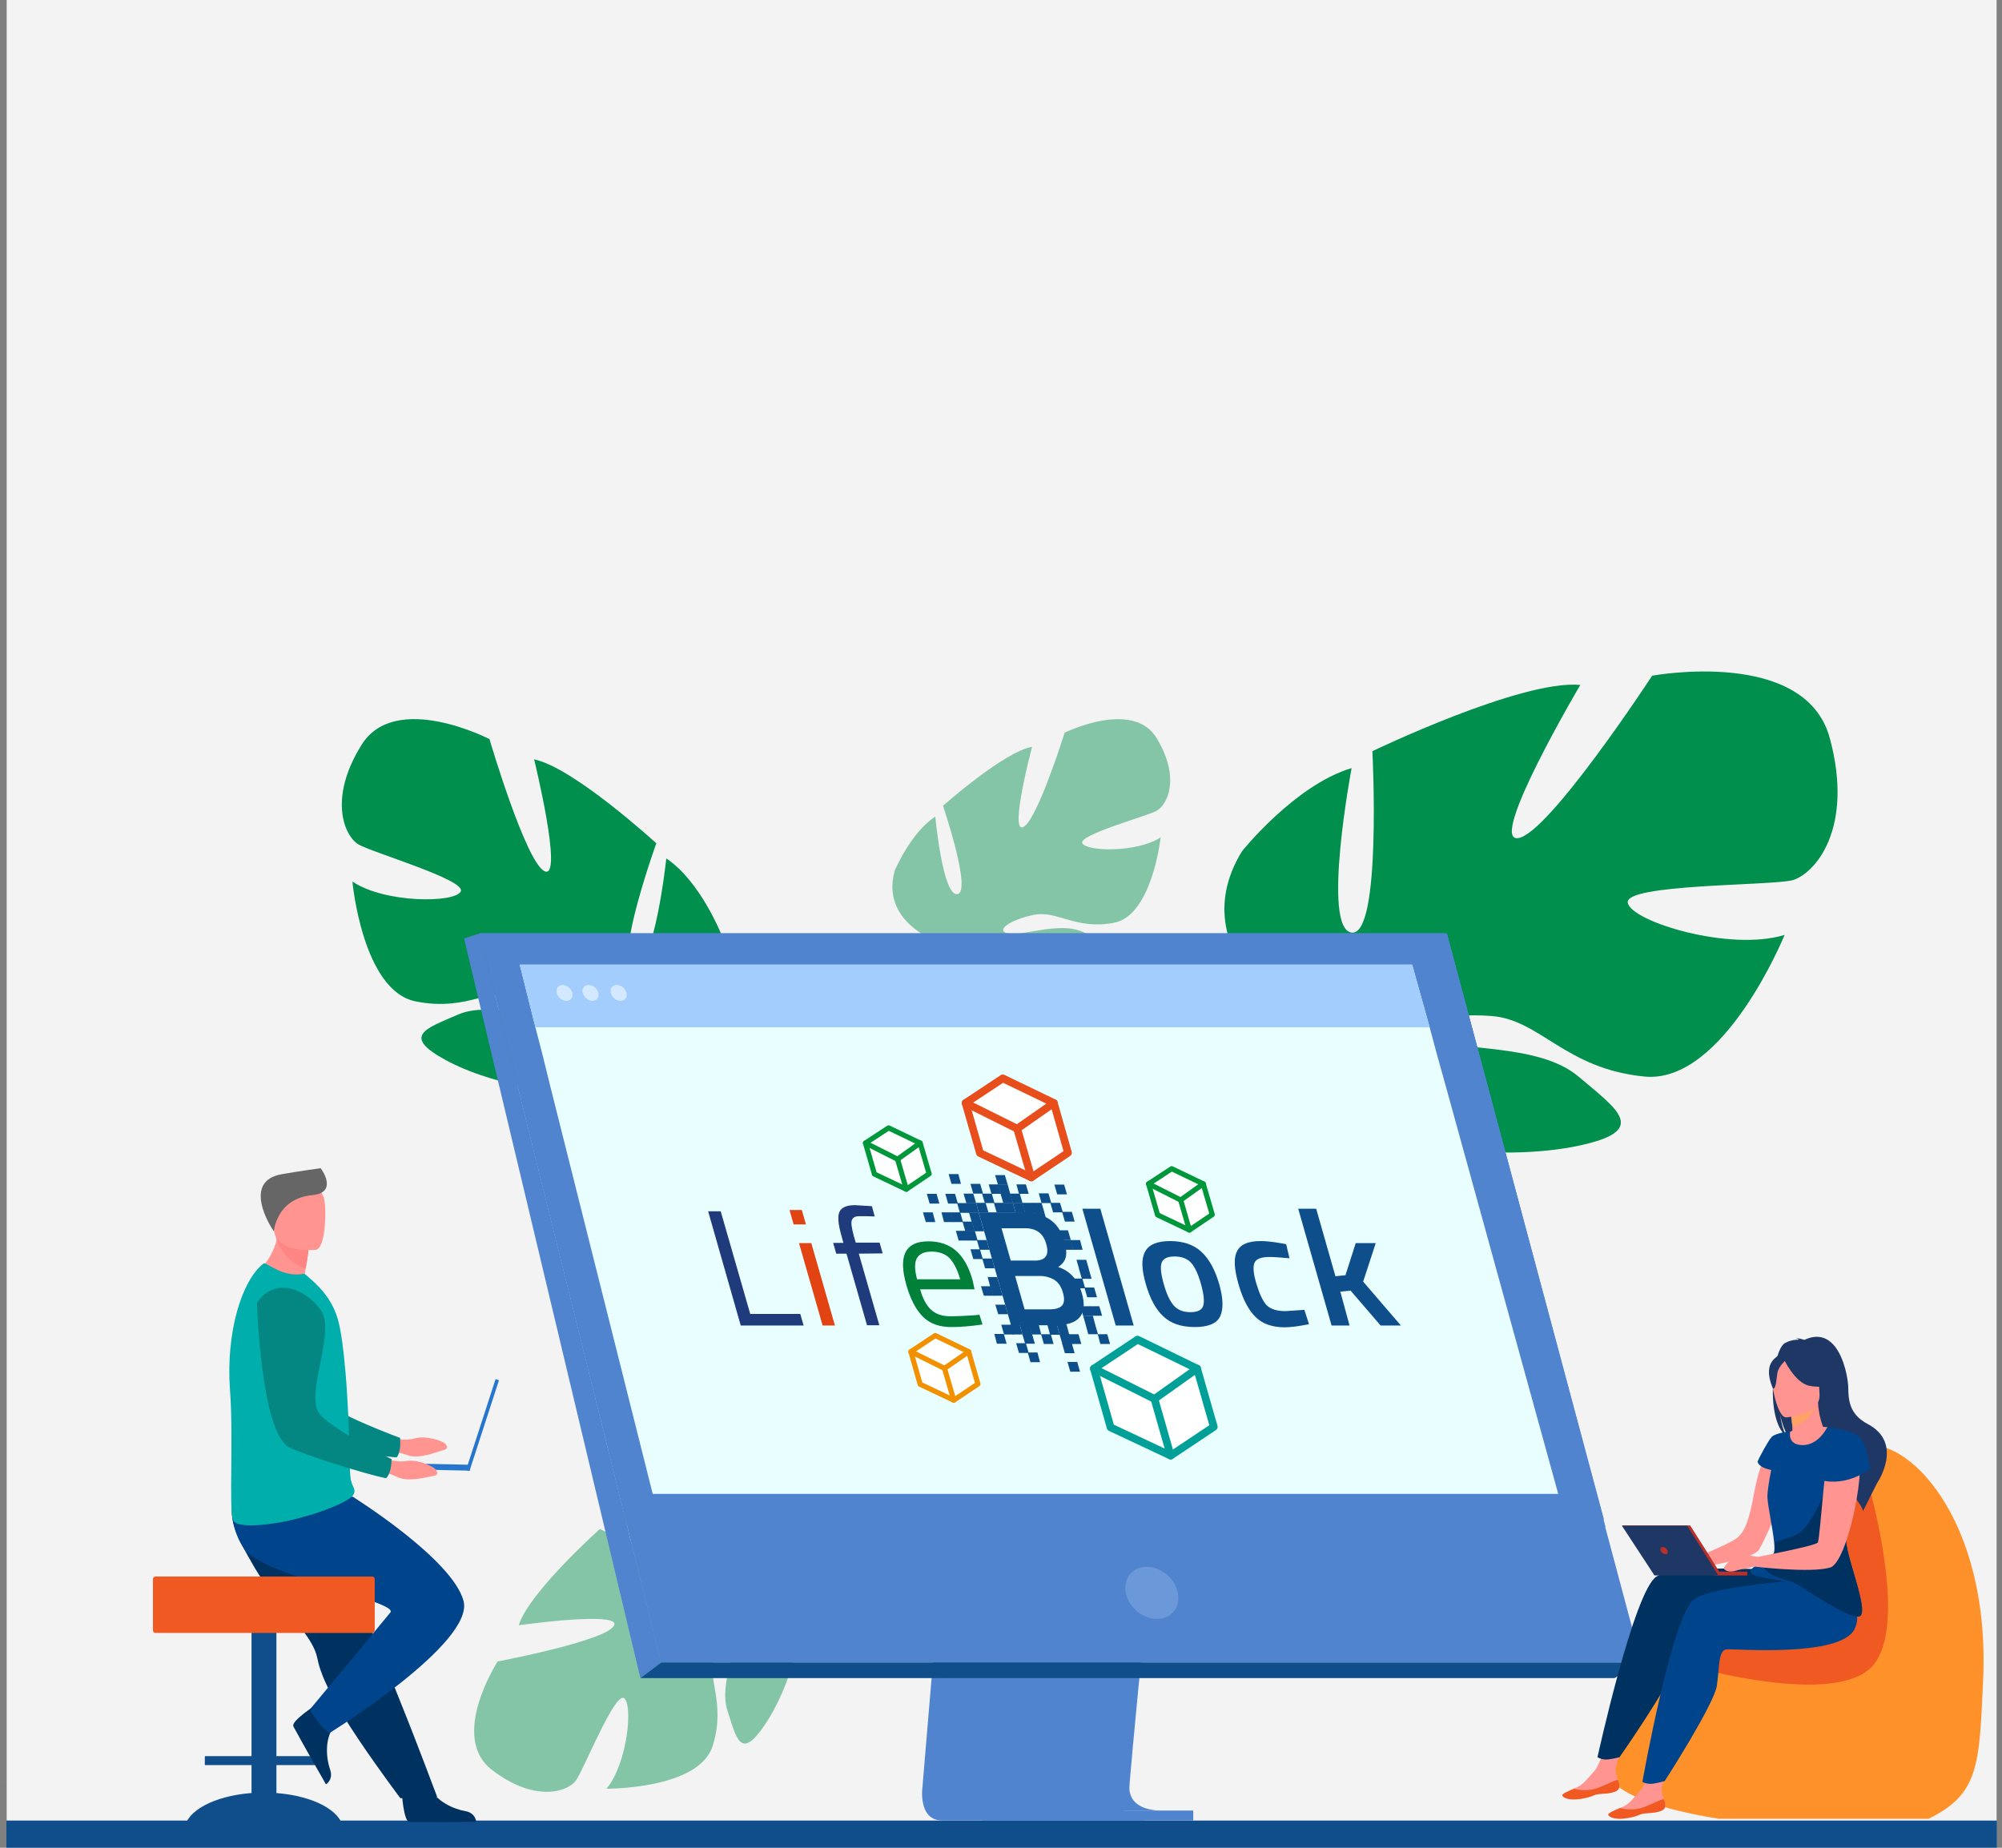
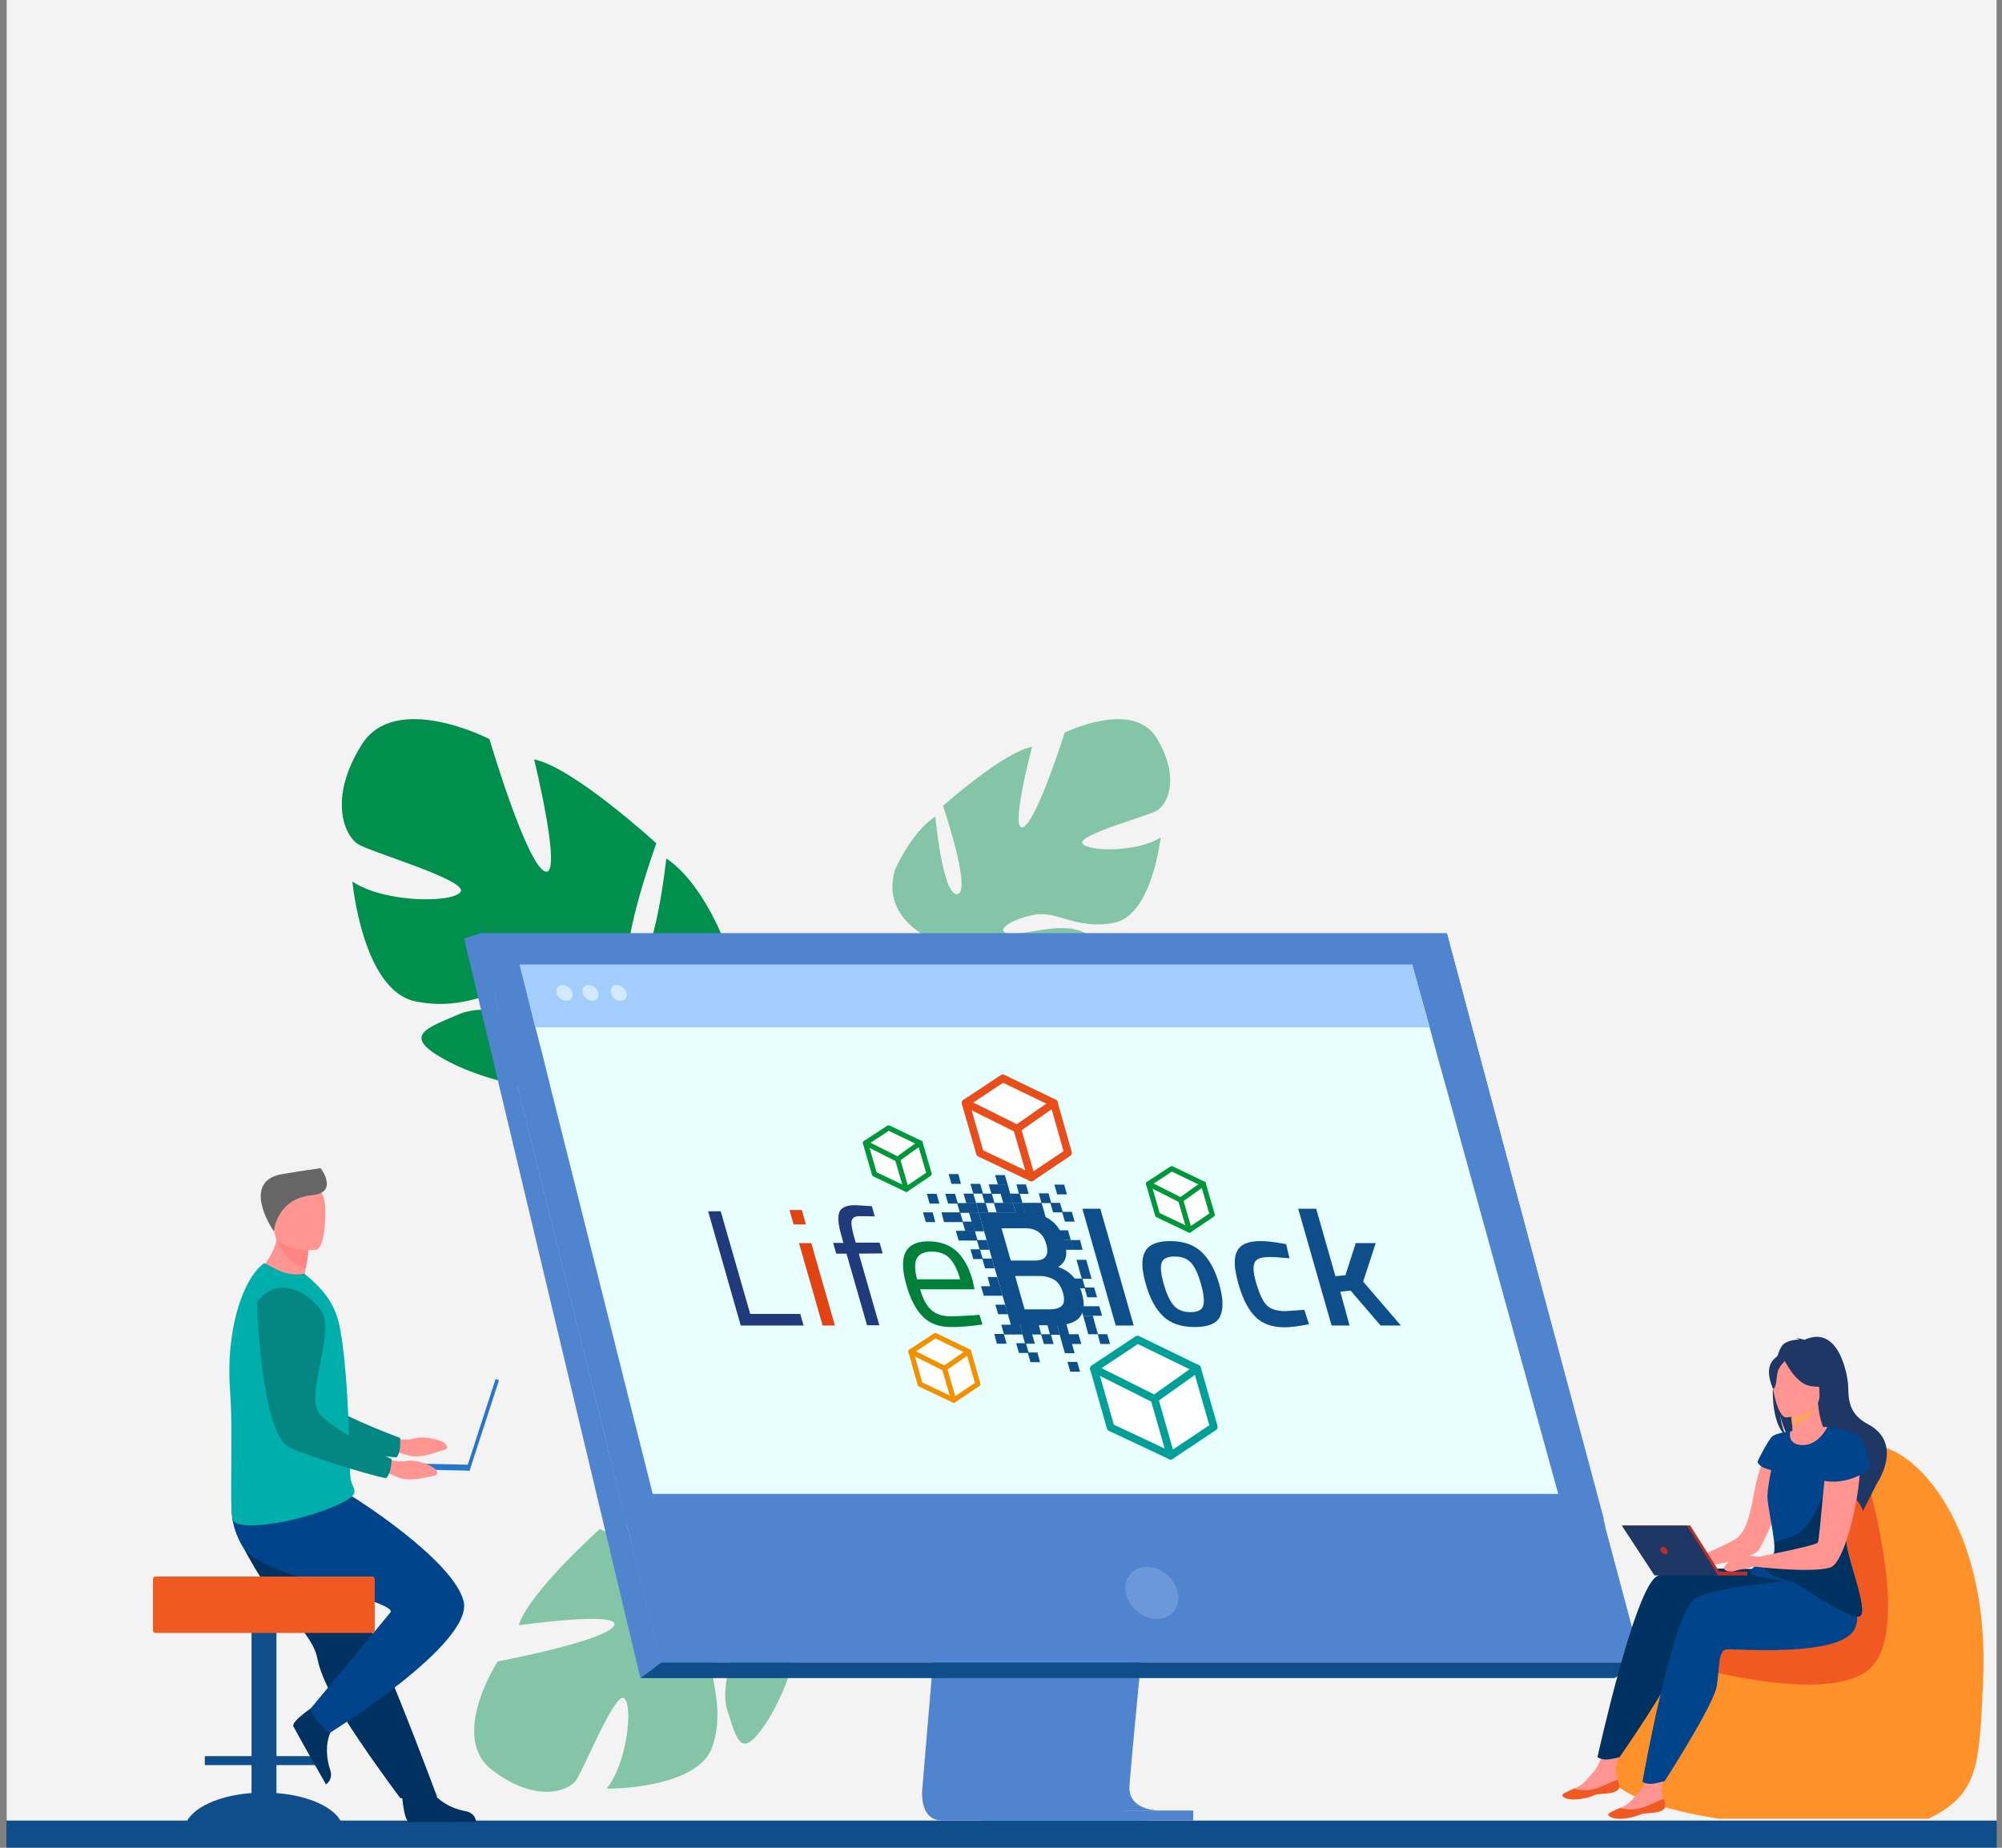
<svg xmlns="http://www.w3.org/2000/svg" id="Livello_1" x="0px" y="0px" viewBox="0 0 780 720" style="enable-background:new 0 0 780 720;" xml:space="preserve">
  <rect x="0" y="0" width="780" height="720" fill="#808080" stroke="none" />
  <style type="text/css">	.st0{fill:#F3F3F3;}	.st1{fill:#0F4E8A;}	.st2{opacity:0.45;fill:#008F4C;enable-background:new    ;}	.st3{fill:#008F4C;}	.st4{fill:#7EC388;}	.st5{fill:#5184CE;}	.st6{fill:#0F4E8B;}	.st7{opacity:0.2;fill:#5184CE;enable-background:new    ;}	.st8{opacity:0.2;fill:#D2E9FF;enable-background:new    ;}	.st9{fill:#E9FFFF;}	.st10{fill:#A2CDFC;}	.st11{fill:#D2E9FF;}	.st12{fill:none;}	.st13{fill:#FF9490;}	.st14{fill:#048783;}	.st15{fill:#003261;}	.st16{fill:#00448C;}	.st17{fill:#F05A22;}	.st18{fill:#00AEAC;}	.st19{fill:#FF8585;}	.st20{fill:#666666;}	.st21{fill:#2776CE;}	.st22{fill:#FF912B;}	.st23{fill:#1F3765;}	.st24{fill:#FFA266;}	.st25{fill:#B7302A;}	.st26{fill:#203B7C;}	.st27{fill:#E14412;}	.st28{fill:#008038;}	.st29{fill:#0E4F8B;}	.st30{fill:#FFFFFF;stroke:#F29100;stroke-width:2;stroke-linecap:round;stroke-linejoin:round;stroke-miterlimit:10;}	.st31{fill:none;stroke:#F29100;stroke-width:2;stroke-linecap:round;stroke-linejoin:round;stroke-miterlimit:10;}	.st32{fill:#FFFFFF;stroke:#00A099;stroke-width:3;stroke-linecap:round;stroke-linejoin:round;stroke-miterlimit:10;}	.st33{fill:none;stroke:#00A099;stroke-width:3;stroke-linecap:round;stroke-linejoin:round;stroke-miterlimit:10;}	.st34{fill:#FFFFFF;stroke:#E84E1B;stroke-width:3;stroke-linecap:round;stroke-linejoin:round;stroke-miterlimit:10;}	.st35{fill:none;stroke:#E84E1B;stroke-width:3;stroke-linecap:round;stroke-linejoin:round;stroke-miterlimit:10;}	.st36{fill:#FFFFFF;stroke:#00973A;stroke-width:2;stroke-linecap:round;stroke-linejoin:round;stroke-miterlimit:10;}	.st37{fill:none;stroke:#00973A;stroke-width:2;stroke-linecap:round;stroke-linejoin:round;stroke-miterlimit:10;}</style>
  <g>
    <rect x="2.6" y="-0.7" class="st0" width="775.3" height="724.1" />
    <rect x="2.5" y="709.4" class="st1" width="775.5" height="14" />
  </g>
  <g>
    <rect x="298" y="391.8" class="st0" width="127.4" height="119" />
    <rect x="298.3" y="508.4" class="st1" width="127.4" height="2.3" />
    <g>
      <g>
        <path class="st2" d="M239,593c0,0,35.9,7.5,34.1,14.1s-39.4-11.3-39.4-11.3s-27.7,24.8-31.6,37.5c0,0,40.5-5.7,37.1,0.2    c-3.4,6-45.3,13.9-45.3,13.9s-19,29.3-2.3,42.2s29.5,8.6,32.7,4.3c3.1-4.2,15.2-34.6,18.8-32.2c3.6,2.4,1.4,25.4-6.8,35.3    c0,0,36.2,0.3,41.4-16.8c5.3-17.1-2.8-26.5,0.6-37s9.3-16.8,9.9-10.6s-8.4,22.7-4.8,33.9c3.6,11.1,5.1,19.6,14.6,5.6    s18.9-42.3,9.4-52.6c-0.4-0.5-0.8-0.9-1.2-1.3c0.8,0.7,1.2,1.3,1.2,1.3c2.8-2.1,12.4-3.1,19.7-3.6c1.2,0,2.9-0.1,5.2-0.3l0,0    c1,0,1.9-0.1,2.5-0.1c15.7,0.2,37.8,12.7,37.8,12.7l2.2-2.9c-20.5-17-45-12.3-45-12.3c-18.7,1.9-31.9-4-31.9-4    s-4.3-36.2-32.3-31.8C265.7,577.4,247.4,582.7,239,593z" />
-         <path class="st3" d="M712.9,287.6c-9.6-35.4-69.2-24.3-69.2-24.3s-40.5,61.9-52.3,63.3s24.3-59.7,24.3-59.7    c-22.8-2.2-81,25.8-81,25.8s3.7,72.2-8.1,70.7s0-64.1,0-64.1c-22.1,6.6-42.7,32.4-42.7,32.4c-25.8,42,29.5,72.9,29.5,72.9    s0.7,25-14.7,53.8l0,0c0,0-3.5,5.3-7,14.3h6c0.5-1.6,1-3.2,1.6-4.7l0,0c0,0,0,0,0-0.1c0.4-0.9,1-2.3,1.7-3.9l0,0l0,0    c1.8-3.6,3.1-6.3,3.9-8.2l0,0c5.5-11.3,13.5-26,18.8-29.1c0,0-0.7-0.9-1.3-2.8c0.4,0.9,0.8,1.8,1.3,2.8    c10.3,22.1,61.9,25.8,90.6,19.9c28.7-5.9,16.2-14,0.7-27.1c-15.5-13.2-47.9-9.7-57.5-14.8c-9.6-5.2,4.4-10.3,23.6-8.8    c19.2,1.5,28.7,20.6,59.7,23.6c30.9,2.9,54.5-55.2,54.5-55.2c-21.4,6.6-59.7-5.2-61.1-12.5c-1.5-7.4,55.2-6.6,64.1-8.8    C707,340.6,722.5,323,712.9,287.6z" />
        <path class="st3" d="M140.9,290.2c13.2-21.1,49.8-2.2,49.8-2.2s14.2,48.2,21.5,51.5c7.4,3.3-4.1-43.6-4.1-43.6    c15.3,3.1,47.6,32.7,47.6,32.7s-16.6,46.2-8.7,47.6c8,1.4,12.6-41.7,12.6-41.7C272.7,343.2,281,364,281,364    c8.5,32.4-33.5,41.6-33.5,41.6s-5.4,16.1-1,37.9l0,0c0,0,1.2,4.1,1.8,10.7l-3.9-1.2c0-1.1,0-2.3-0.1-3.4l0,0l0,0    c-0.1-0.7-0.2-1.7-0.4-2.9l0,0l0,0c-0.5-2.7-0.8-4.7-0.9-6.1l0,0c-1.4-8.4-3.6-19.6-6.5-22.6c0,0,0.6-0.5,1.4-1.5    c-0.4,0.5-0.9,1-1.4,1.5c-11.1,12.3-45.3,4.6-62.8-4.9s-7.8-12.3,4.9-17.8c12.6-5.5,33,3.1,40.3,1.7c7.2-1.5-0.8-7.6-13.6-10.4    s-22.7,7.8-43.4,3.6c-20.7-4.2-24.6-46.7-24.6-46.7c12.6,8.5,39.8,8.4,42.2,3.9s-34.6-15.2-39.9-18.4    C134.3,325.8,127.7,311.3,140.9,290.2z" />
        <path class="st2" d="M450.7,287.7c-9.2-15.4-35.9-2.2-35.9-2.2S404,320,398.6,322.3s3.5-31.3,3.5-31.3c-11.1,2-34.7,23-34.7,23    s11.4,33.5,5.6,34.4c-5.7,0.9-8.6-30.2-8.6-30.2c-9.5,6.1-15.8,21-15.8,21c-6.5,23.2,23.6,30.4,23.6,30.4s3.7,11.7,0.2,27.3l0,0    c0,0-0.9,3-1.4,7.7l2.8-0.8c0-0.8,0.1-1.6,0.1-2.4l0,0l0,0c0.1-0.5,0.2-1.2,0.3-2.1l0,0l0,0c0.4-1.9,0.6-3.4,0.7-4.4l0,0    c1.1-6.1,2.9-14.1,4.9-16.2c0,0-0.4-0.4-1-1.1c0.3,0.4,0.6,0.7,1,1.1c7.8,9,32.6,3.9,45.3-2.7c12.7-6.6,5.8-8.8-3.3-12.9    c-9-4.1-23.8,1.8-29,0.7c-5.2-1.2,0.7-5.4,9.9-7.3c9.2-1.9,16.3,5.9,31.2,3.1c15-2.7,18.3-33.3,18.3-33.3    c-9.2,6-28.8,5.5-30.5,2.3c-1.7-3.3,25.1-10.5,29-12.7C455,313.4,459.9,303,450.7,287.7z" />
        <path class="st4" d="M1.1,694.1c-0.3,0.1-0.7,0.2-1.1,0.2C0.4,694.2,0.8,694.1,1.1,694.1z" />
        <g>
          <g>
            <path class="st5" d="M377.5,480.9l-18.1,215.4c0,0-1.9,13.1,7.8,13.1c16,0,79.5,0,79.5,0s-12-2.7-11.9-8.8      c0.2-7.2,21.2-221.7,21.2-221.7L377.5,480.9z" />
            <path class="st5" d="M451.9,705.5c-3.1,0-63.8,0.2-79.4,0c-6.8-0.1-8-6-8-9.9c0-1.8,0.2-3.2,0.2-3.2l0.5-5.6l1.2-14.3l1.1-12.6      l1.4-16.2L370,630l12.8-153l78.5-2c0,0-8.8,89.8-15.1,155.1c-0.7,7.3-1.4,14.3-2,20.8c-0.2,2.1-0.4,4.1-0.6,6.1      c-0.6,6.2-1.1,11.9-1.6,16.9c-0.2,2.6-0.5,5.1-0.7,7.3c-0.8,8.8-1.3,14.4-1.3,15.5c0,0.6,0,1.2,0.2,1.7      C441.5,705.3,450.7,705.5,451.9,705.5z" />
            <polygon class="st5" points="186.9,363.7 231,540.9 237.1,565.2 257.6,647.8 639.5,647.8 563.7,363.7      " />
            <polygon class="st5" points="186.9,363.7 180.8,365.7 249.5,653.9 257.6,647.8      " />
            <polygon class="st6" points="249.5,653.9 629,653.9 639.5,647.8 257.6,647.8      " />
            <rect x="382.7" y="705.5" class="st5" width="82.2" height="3.9" />
            <polygon class="st5" points="621,595.4 559,367.4 187.8,367.4 186.9,363.7 563.7,363.7 625.5,594.9      " />
            <polygon class="st7" points="444,653.9 443.6,656.9 366.3,672.5 367.4,659.9 367.9,653.9      " />
            <path class="st7" d="M451.9,705.5c-3.1,0-63.8,0.2-79.4,0c-6.8-0.1-8-6-8-9.9l76.9-14.5c-0.8,8.8-1.3,14.4-1.3,15.5      c0,0.6,0,1.2,0.2,1.7C441.5,705.3,450.7,705.5,451.9,705.5z" />
            <polygon class="st5" points="425.4,590.3 257.6,647.8 237.1,565.2      " />
            <polygon class="st5" points="186.9,363.7 563.7,363.7 624.9,592 243.7,592      " />
          </g>
          <ellipse transform="matrix(0.672 -0.741 0.741 0.672 -312.702 535.78)" class="st8" cx="448.5" cy="620.9" rx="9.2" ry="11.2" />
          <polygon class="st9" points="607.1,582.1 254.3,582.1 214.3,422.9 211.3,410.7 208.6,400.3 202.5,375.9 550.2,375.9 557,400.3      559.8,410.7 563.2,422.9     " />
          <polygon class="st10" points="557,400.3 208.6,400.3 202.5,375.9 550.2,375.9     " />
          <g>
            <path class="st11" d="M216.9,386.9c-0.4-1.7,0.6-3.1,2.3-3.1s3.4,1.4,3.8,3.1c0.4,1.7-0.6,3.1-2.3,3.1S217.3,388.6,216.9,386.9      z" />
            <path class="st11" d="M227,386.9c-0.4-1.7,0.6-3.1,2.3-3.1s3.4,1.4,3.8,3.1c0.4,1.7-0.6,3.1-2.3,3.1      C229.2,390,227.5,388.6,227,386.9z" />
            <path class="st11" d="M238,386.9c-0.4-1.7,0.6-3.1,2.3-3.1s3.4,1.4,3.8,3.1c0.4,1.7-0.6,3.1-2.3,3.1S238.4,388.6,238,386.9z" />
          </g>
          <polygon class="st12" points="529.4,568 268,568 228.3,411.9 485.9,411.9     " />
        </g>
        <g>
          <g>
            <path class="st13" d="M151.3,560.1c0,0,6.3,1.6,10.3,0.4c4-1.2,10.9,0.8,12,2.2c1.1,1.5,0.7,2-1.3,2.5s-9,3.5-13.6,1.8      s-10.6-1.8-10.6-1.8L151.3,560.1z" />
            <path class="st14" d="M97,505.6c0,0,7.1,50.1,18.7,54.6c5.8,2.2,31.2,7.2,38.8,7.7c0,0,1.8-1.5,1.4-7.6c0,0-26.7-9.8-30.5-15.1      c-5.6-7.9,3.5-32.4-3.6-39.8C114.8,497.9,102.9,494.7,97,505.6z" />
          </g>
          <path class="st1" d="M98.4,704.3h8.9c0.2,0,0.4-0.2,0.4-0.4v-84.5c0-0.2-0.2-0.4-0.4-0.4h-8.9c-0.2,0-0.4,0.2-0.4,0.4v84.5     C97.9,704.1,98.1,704.3,98.4,704.3z" />
          <path class="st1" d="M72.7,709.9c3.2-6.5,15.4-11.4,30.1-11.4s26.9,4.9,30.1,11.4H72.7z" />
          <path class="st1" d="M80,687.8h45.6c0.1,0,0.2-0.1,0.2-0.2v-3.1c0-0.1-0.1-0.2-0.2-0.2H80c-0.1,0-0.2,0.1-0.2,0.2v3.1     C79.9,687.7,79.9,687.8,80,687.8z" />
          <path class="st15" d="M99.4,611.2c2.1,3.5,4.4,6.8,6.9,9.9c7.6,9.6,15.8,17.5,17.3,24.9c0.3,1.5,0.7,3.1,1.3,4.8     c0.6,1.7,1.3,3.5,2.2,5.4c3.2,7,8,14.8,12.8,21.9c8.3,12.3,16.1,22.6,16.1,22.6l14.3-0.6c-0.6-1.4-6.8-18.4-15.2-39.2     c-3.4-8.4-7-17.4-10.5-26c-0.5-1.2-0.9-2.3-1.4-3.4c-1.1-2.6-2.1-5.2-3.1-7.8c-7.8-19.5-14.1-35-14.1-35s-31.4-11.9-34.6-4.2     C88.8,590.7,91,596.9,99.4,611.2z" />
          <path class="st15" d="M156.5,698c0,0,0.7,11.8,3,12c0.3,0,11.6,0,11.6,0l14.4-0.1c0,0-0.1-3.5-4.3-4.2s-11.3-3.7-13.8-9.3     C164.7,690.6,156.5,698,156.5,698z" />
          <path class="st15" d="M123.3,664.2c0,0-10,6.4-9,8.5c0.1,0.3,5.6,10.1,5.6,10.1l7.1,12.5c0,0,3-1.8,1.6-5.8     c-1.4-4-2.3-11.6,1.4-16.6C133.8,667.8,123.3,664.2,123.3,664.2z" />
          <path class="st16" d="M137.4,583.2c0,0,38.8,24.2,43.2,40.6c4.4,16.5-52.4,51.6-52.4,51.6s-6.2-5.5-7.3-9.5     c0,0,25.6-30.7,31.2-37.6c3.4-4.2-50.5-14.6-57.1-24.9c-6.6-10.3-4.2-18.9-4.2-18.9L137.4,583.2z" />
          <path class="st17" d="M60.6,636.3H145c0.5,0,1-0.4,1-1v-20c0-0.5-0.4-1-1-1H60.6c-0.5,0-1,0.4-1,1v20     C59.6,635.9,60,636.3,60.6,636.3z" />
          <path class="st13" d="M118.6,497c3.9,2.4,6,5.4,6,5.4c-9.4,2.4-25.1-6.3-25.1-6.3s6.1-4.1,8.3-13c0.1-0.5,0.2-0.9,0.3-1.4     c0.3-1.5,0.5-3.1,0.5-4.9l4.3,3.9l7.2,6.5c0,0-0.2,2.7-1.1,7.3C119,495.2,118.8,496.1,118.6,497z" />
          <path class="st18" d="M89.6,541.5c1.4,18.2-0.4,45.8,1.1,50.6c1.3,4.1,16.4,1.7,22.4,0.3c2.2-0.5,4.9-1.2,7.7-2.1     c7.8-2.4,16.2-5.8,17.1-8.4c0-0.1,0.1-0.2,0.1-0.3c0.1-0.4,0.1-0.7,0-1.1c-0.3-1.3-1.5-2.7-1.6-5.9c-0.2-3.6-0.1-7.8-0.3-12.4     c0-0.5,0-1.1-0.1-1.6v-0.2c0-0.1,0-0.2,0-0.3c-0.1-5.1-0.4-10.4-0.7-15.7c-0.2-3.3-0.4-6.6-0.7-9.8c-0.7-8.1-1.6-15.4-2.8-19.9     c-2-7.5-6.3-12.3-10.3-15.9l-2.9-2.5c-3.2,0.7-7,0.2-10.4-1.4c-3.7-1.8-5-3-5.6-2.5C94.1,499.1,88,519.3,89.6,541.5z" />
          <path class="st18" d="M120.8,590.3c7.8-2.4,16.2-5.8,17.1-8.4c0-0.1,0.1-0.2,0.1-0.3c0-0.4,0-0.7,0-1.1     c-0.3-1.3-1.5-2.7-1.6-5.9c-0.2-3.6-0.1-7.8-0.3-12.4c0-0.5,0-1.1-0.1-1.6v-0.2c0-0.1,0-0.2,0-0.3l-29.3-13.3     C106.7,546.8,105,570.5,120.8,590.3z" />
          <path class="st19" d="M120.2,487.1c0,0-0.2,2.7-1.1,7.3c-7-2.3-10.2-8.6-11.3-11.3c-0.3-0.8-0.4-1.2-0.4-1.2s0.3-0.1,0.7-0.2     c1-0.2,2.9-0.6,4.8-1L120.2,487.1z" />
          <path class="st13" d="M123.1,487c0,0-15.5,1.7-16.4-7.9s-3.6-15.9,6.3-17.4c9.8-1.5,12.1,2,13.2,5.1     C127.2,470,127.1,486.3,123.1,487z" />
          <path class="st20" d="M106.7,479.8c0,0,1-12.8,15-14.1c9.6-0.9,4.3-9.2,3.2-10.5c0,0-7.4,1-14.9,2.3     C94.2,460.1,105.2,477.8,106.7,479.8z" />
          <g>
            <rect x="169.4" y="554.5" transform="matrix(0.309 -0.951 0.951 0.309 -398.089 562.522)" class="st21" width="37.2" height="1.4" />
            <rect x="162.2" y="551.9" transform="matrix(2.135002e-02 -1 1 2.135002e-02 -411.445 722.645)" class="st21" width="2.3" height="39.1" />
          </g>
          <g>
            <path class="st13" d="M148.1,567.8c0,0,6.1,2.3,10.2,1.5c4.1-0.8,10.7,2,11.6,3.5c0.9,1.6,0.5,2.1-1.5,2.4      c-2,0.3-9.3,2.5-13.7,0.3s-10.3-2.9-10.3-2.9L148.1,567.8z" />
            <path class="st14" d="M100.1,507.6c0,0,1.5,50.6,12.6,56.4c5.5,2.8,30.2,10.6,37.7,12c0,0,2-1.3,2.2-7.4      c0,0-25.4-12.7-28.6-18.4c-4.7-8.5,7.1-31.8,0.8-40C118.6,502,107.1,497.5,100.1,507.6z" />
          </g>
        </g>
        <g>
          <path class="st22" d="M625.1,689.1c2.7,10.1,22.7,16.1,44.6,19.6h81.7c19.7-9.6,19.7-21.1,21.2-52.9c3.3-65.6-31.2-97.2-46.6-92     c-0.6,0.2-1.3,0.5-2,0.7c-4.5,1.8-9.5,5-14.4,12.5c0,0-15.3,25.5-27.9,40.7c-4.1,4.9-7.8,8.7-10.7,10.3c0,0-0.1,0-0.1,0.1     c-0.2,0.1-0.3,0.2-0.5,0.2c-6.7,3.1-16.1,9.5-24.6,17.5l0,0C632.7,658.3,621.3,674.8,625.1,689.1z" />
          <path class="st17" d="M646,645.8c11.5,3.5,70.4,20.5,84.3,2.5c10-13.1,3.8-46.6-1.8-68.2c-2.3-8.9-13.6-10.9-18.6-3.3     c0,0.1-0.1,0.2-0.1,0.2s-15.3,25.5-27.9,40.7c-3.6,4.8-7.2,8.5-10.7,10.3c0,0-0.1,0-0.1,0.1c-0.1,0.1-0.3,0.2-0.5,0.2     C664,631.3,654.6,637.7,646,645.8z" />
          <g>
            <path class="st13" d="M689.8,563.1c0,0-4.1,6-6.4,18.8c-2,11.1-3.8,15.2-6.8,17.5c-2.9,2.3-19.4,9-19.4,9l1.2,2.9      c0,0,24.1-3.3,26.8-7.3s13-27.8,12.2-33.3C696.7,565.2,689.8,563.1,689.8,563.1z" />
            <g>
              <path class="st13" d="M630.9,695.8c0.2,2.3-3.1,2.9-6.8,3.1c-3.8,0.2-2.6,1-7.8,1.9s-7.3-0.5-7.6-1.2       c-0.3-0.6,2.1-1.6,4.6-2.7c0.3-0.1,0.6-0.3,1-0.4c2.9-1.3,4.5-3.9,6.8-6.3c2.1-2.3,4.2-9.6,4.2-9.6l7-1.5c0,0-2,6.6-2.7,9.4       c-0.4,1.6,0.2,3.5,0.7,4.9C630.5,694.2,630.8,695,630.9,695.8z" />
              <path class="st17" d="M624.1,699c-3.8,0.2-2.6,1-7.8,1.9s-7.3-0.5-7.6-1.2c-0.3-0.6,2.1-1.6,4.6-2.7l0,0c0,0,3.6,1.2,7.9,0.1       c3.4-0.9,6.7-3,9.1-3.6c0.3,0.8,0.6,1.5,0.6,2.4C631.1,698.2,627.9,698.8,624.1,699z" />
            </g>
            <path class="st15" d="M701.1,612.3c0,0-46.8-3.5-55.7,2c-8.8,5.6-23,70.4-23,70.4s0.9,0.7,2.8,0.9c1.8,0.2,5.8-0.9,5.8-0.9      s20.3-29,21.8-36.3c1.4-7.3,1.1-13.8,4.3-14c3.3-0.2,43.9,4.9,50-5.9c6.1-10.8,1.1-21.5,1.1-21.5L701.1,612.3z" />
            <g>
              <path class="st13" d="M648.8,703.4c0.2,2.3-3.1,2.9-6.8,3.1c-3.8,0.2-2.6,1-7.8,1.9s-7.3-0.5-7.6-1.2       c-0.3-0.6,2.1-1.6,4.6-2.7c0.3-0.1,0.6-0.3,1-0.4c2.9-1.3,4.5-3.9,6.8-6.3c2.1-2.3,4.2-9.6,4.2-9.6l7-1.5c0,0-2,6.6-2.7,9.4       c-0.4,1.6,0.2,3.5,0.7,4.9C648.5,701.8,648.8,702.5,648.8,703.4z" />
              <path class="st17" d="M642,706.5c-3.8,0.2-2.6,1-7.8,1.9s-7.3-0.5-7.6-1.2c-0.3-0.6,2.1-1.6,4.6-2.7l0,0c0,0,3.6,1.2,7.9,0.1       c3.4-0.9,6.7-3,9.1-3.6c0.3,0.8,0.6,1.5,0.6,2.4C649,705.7,645.8,706.3,642,706.5z" />
            </g>
            <path class="st16" d="M710.3,615.2c0,0-41.6,2-50.2,7.9c-8.6,5.9-20.2,71.2-20.2,71.2s0.9,0.7,2.9,0.8c1.8,0.1,5.8-1.1,5.8-1.1      s19.2-29.8,20.3-37.1c1.1-7.4,0.5-13.9,3.8-14.2s44.1,3.2,49.8-7.8C728.1,623.8,710.3,615.2,710.3,615.2z" />
            <path class="st23" d="M696,559.7c-0.8-1.4-1.8-4-2.5-8.6c0.1,0.5,1.3,6.2,3.7,9.4c9.6,5.4,28.7,24.5,28.6,28.4      c0,0,5.5-11,5.6-11.1c0,0,10.5-15.4-3.7-22.9c-7.2-3.8-7.5-9.3-7.6-14c0-4.8-3.6-25.1-17.1-18.8c0,0-2.3-0.8-3.3-0.6      c0,0,0.8,0.1,1.3,0.5c-1.6,0-3.9,0.3-5.8,1.5C690.5,526.8,687.7,553.1,696,559.7z" />
            <path class="st13" d="M712,556.1c0,0-3.9-0.4-7.7,0c-2.6,0.2-5.2,1.1-6.7,1.7c-3.7,1.5-3.3,8,4.4,6.8      C709.6,563.4,712.6,558,712,556.1z" />
            <path class="st13" d="M697.9,560.8c0,0-1.1,5.6,3.9,5.4c3.3-0.1,10.4-4.1,9.8-7c-0.3-1.3-2.8-4.8-3.3-12.8l-0.6,0.2l-10.1,2.7      c0,0,0.4,3.2,0.7,6.3C698.4,558.1,698.4,560.5,697.9,560.8z" />
            <path class="st24" d="M697.6,549.3c0,0,0.4,3.2,0.7,6.3c5.7-0.5,8.4-6,9.5-9L697.6,549.3z" />
            <path class="st23" d="M708.7,545.4c0,0,2.7-5,3.1-9.1c0.3-2.9-1.9-13.6-12.6-11.3c0,0-3.1,0.5-5.9,2.7c-2.2,1.7-5.4,5.4-1,14.5      l1.2,3.1L708.7,545.4z" />
            <path class="st13" d="M695.9,552.3c0,0,13.6-0.7,13-9.1c-0.6-8.5,0.8-14.2-7.9-14.2c-8.7,0.1-10.2,3.4-10.7,6.3      C689.8,538.1,692.3,552.3,695.9,552.3z" />
            <path class="st23" d="M694.8,529.2c0,0,4.4,9.7,10.2,10.8s8.2-0.6,8.2-0.6s-4.6-3.2-5.9-9.2      C707.3,530.2,697.3,524.3,694.8,529.2z" />
            <path class="st23" d="M695.8,529.9c0,0-2.6,2.4-3.2,4.6c-0.5,2.2-0.5,6.7-1.8,6.6c0,0-3.3-6.6-0.4-10.6      C693.5,526.3,695.8,529.9,695.8,529.9z" />
            <path class="st16" d="M682.3,613c1.1,1.3,4.5,1.7,8.2,2.3c2.9,0.5,5.9,1.1,8.1,2.3c4.9,2.9,20.9,12.6,25.6,12.2      c1.8-0.2,1.5-3.6,0.4-8.3c-1.7-7.3-5.4-17.4-5.4-21.8c0-2.4-0.8-8.1-1.9-14.6c-0.1-0.5-0.2-1.1-0.3-1.6      c-2.1-12.6-5-27.5-5-27.5s-3.3,7.1-9.6,7.1s-4.9-5.4-4.9-5.4s-5.8,0.7-7.2,2.2s-4.8,7.8-5.5,9.6c0,0-0.1,2.2,5.3,3.3      c0,0-1.3,6-1.5,10c-0.1,3,2,12.2,2.6,18c0.2,2,0.2,3.6-0.1,4.4c-0.4,0.9-1.8,1.9-3.4,2.8C684.8,609.7,681,611.4,682.3,613z" />
            <path class="st15" d="M687.9,607.9c-3.5,6,9.5,7.8,11.7,9.1c4.9,2.9,19.9,13.3,24.6,12.9c1.8-0.2,1.5-3.6,0.4-8.3      c-1.7-7.3-5.4-17.4-5.4-21.8c0-2.4-0.8-8.1-1.9-14.6l-5.6-5.4c0,0-6.1,15.6-11.8,18.2c-3,1.3-6.2,2.2-8.5,2.8      c0.2,2,0.2,3.6-0.1,4.4C690.8,606,689.5,607,687.9,607.9z" />
            <path class="st13" d="M713.8,560.8c0,0,4.8-2.9,9.5,2.6c4.7,5.6-3.3,45.3-10.2,47.4c-7.7,2.3-29.9-0.4-29.9-0.4l0.4-3.5      c0,0,23.6-4.5,24.6-5.8C709.2,599.9,711.3,561.4,713.8,560.8z" />
            <path class="st16" d="M712,556.1c0,0,9.9,0.9,12.8,4.2c2.9,3.3,3.7,12.1,3.7,12.1s-8.7,7.1-19.3,4.3L712,556.1z" />
            <g>
              <rect x="667.7" y="612.4" class="st25" width="13.1" height="1.5" />
              <path class="st25" d="M670.5,613.6c-0.1-0.5-12-19.2-12-19.2H632l13.3,18.7L670.5,613.6z" />
              <path class="st23" d="M669.4,613.9c-0.1-0.5-12.1-19.4-12.1-19.4h-25.4l12.7,19.4H669.4z" />
              <path class="st25" d="M647,604.2c0.3,0.8,1.1,1.4,1.8,1.4c0.8,0,1.2-0.6,0.9-1.4c-0.3-0.8-1.1-1.4-1.8-1.4       C647.1,602.8,646.7,603.4,647,604.2z" />
            </g>
            <path class="st13" d="M685.5,606.8c0,0-7.7-1.5-8.6-1.1c-0.9,0.4-5.7,4.7-5.2,5.6c0.5,0.9,2.5,1.5,4.7,0.7      c2.2-0.7,7.1-1.1,7.9-2.2C685.2,608.6,685.5,606.8,685.5,606.8z" />
          </g>
        </g>
      </g>
    </g>
    <g>
      <g>
        <g>
          <g>
            <path class="st26" d="M313.1,516.5h-24.5L275.9,472h4.9l11.5,40h19.5L313.1,516.5z" />
            <path class="st27" d="M309.2,477.1l-1.6-5.6h4.8l1.6,5.6H309.2z M320.5,516.5l-9.2-32.1h4.8l9.2,32.1H320.5z" />
            <path class="st26" d="M334.6,488.5l8,27.9h-4.8l-8-27.9h-4l-1.2-4.2h4l-0.8-2.9c-1.3-4.5-1.5-7.6-0.7-9.3      c0.8-1.6,2.8-2.5,6-2.5l6.6,0.4l1.1,4c-2.4-0.1-4.4-0.1-6-0.1s-2.5,0.5-2.9,1.5s-0.1,3,0.7,6l0.8,2.8h9.3l1.2,4.2L334.6,488.5      L334.6,488.5z" />
            <path class="st28" d="M379.8,512.5l1.8-0.2l1.2,3.8c-4.7,0.7-8.8,1-12.2,1c-4.6,0-8.3-1.3-11-4s-4.9-6.8-6.5-12.5      c-3.2-11.3-0.4-16.9,8.6-16.9c4.3,0,7.9,1.2,10.7,3.6c2.8,2.4,5,6.2,6.5,11.4l0.8,3.7h-21.2c1,3.6,2.4,6.2,4.2,7.9      c1.8,1.7,4.3,2.6,7.5,2.6C373.4,512.9,376.6,512.7,379.8,512.5z M374.1,498.5c-1.1-3.9-2.6-6.7-4.3-8.4c-1.7-1.6-4-2.4-6.9-2.4      c-2.8,0-4.7,0.9-5.7,2.6c-0.9,1.7-0.9,4.5,0.1,8.2L374.1,498.5L374.1,498.5z" />
            <path class="st29" d="M381.3,472.4H398c4.5,0,8.1,0.9,10.9,2.7s4.7,4.7,5.8,8.7c0.8,2.6,0.9,4.7,0.5,6.2s-1.4,2.7-2.9,3.7      c4.7,1.6,7.7,5,9.2,10.2c2.4,8.3-1.1,12.5-10.4,12.5h-17.2L381.3,472.4z M399.4,478.6h-9.2l3.6,12.6h9.4c4.2,0,5.7-2.2,4.4-6.5      C406.5,480.6,403.7,478.6,399.4,478.6z M405.1,497.2h-9.6l3.7,13h9.7c2.4,0,4-0.5,4.9-1.5s1-2.7,0.3-5.1s-1.9-4.1-3.5-5      S407.2,497.2,405.1,497.2z" />
            <path class="st29" d="M434.7,516.5l-13-45.5h7l13,45.5H434.7z" />
            <path class="st29" d="M446.1,487.8c1.4-2.8,4.7-4.2,9.8-4.2c5.1,0,9.2,1.4,12.2,4.2c3,2.8,5.3,7,6.9,12.5      c1.6,5.6,1.7,9.8,0.4,12.6c-1.3,2.8-4.6,4.2-9.9,4.2s-9.4-1.4-12.3-4.2c-3-2.8-5.2-7-6.8-12.6S444.6,490.6,446.1,487.8z       M457.3,508.7c1.5,1.7,3.6,2.6,6.5,2.6s4.6-0.9,5-2.6c0.5-1.7,0.2-4.5-0.9-8.4s-2.4-6.7-3.9-8.3c-1.5-1.6-3.6-2.4-6.4-2.4      c-2.7,0-4.4,0.8-5,2.4s-0.3,4.4,0.8,8.3C454.5,504.2,455.8,507,457.3,508.7z" />
            <path class="st29" d="M491.1,483.6c2.3,0,5,0.3,8.3,0.9l1.7,0.3l1.3,5.5c-3.5-0.3-6-0.5-7.7-0.5c-3.3,0-5.2,0.7-5.9,2.2      c-0.7,1.5-0.5,4.2,0.7,8.2s2.5,6.8,4,8.4c1.5,1.5,4,2.3,7.3,2.3l7.4-0.5l1.8,5.6c-4.1,0.8-7.2,1.2-9.4,1.2      c-4.9,0-8.7-1.3-11.4-4c-2.7-2.6-5-6.9-6.7-12.9s-1.9-10.3-0.5-12.8C483.3,484.9,486.3,483.6,491.1,483.6z" />
            <path class="st29" d="M525.8,516.5h-7l-13-45.5h7l7.5,26.3l3.9-0.4l4-12.5h7.8l-4.9,15l14.7,17.1h-7.9l-11.7-13.6l-4,0.4      L525.8,516.5z" />
          </g>
        </g>
        <g>
          <g>
            <g>
              <g>
                <polygon class="st29" points="377.5,472.4 378.6,476.2 382.4,476.2 381.3,472.4        " />
                <polygon class="st29" points="378.6,476 379.7,479.8 383.4,479.8 382.3,476        " />
                <polygon class="st29" points="380.6,483.2 381.7,487 385.5,487 384.4,483.2        " />
                <polygon class="st29" points="382.7,490.4 383.8,494.2 387.5,494.2 386.5,490.4        " />
                <polygon class="st29" points="384.8,497.6 385.8,501.4 389.6,501.4 388.5,497.6        " />
                <polygon class="st29" points="385.8,501.2 386.9,504.9 390.6,504.9 389.6,501.2        " />
                <polygon class="st29" points="387.8,508.4 388.9,512.1 392.7,512.1 391.6,508.4        " />
                <polygon class="st29" points="372.9,468.8 374,472.6 377.8,472.6 376.7,468.8        " />
                <polygon class="st29" points="375,476 376.1,479.8 379.8,479.8 378.7,476        " />
                <polygon class="st29" points="376,479.6 377.1,483.4 380.9,483.4 379.8,479.6        " />
                <polygon class="st29" points="378.1,486.8 379.2,490.6 382.9,490.6 381.8,486.8        " />
                <polygon class="st29" points="382.2,501.2 383.3,504.9 387,504.9 386,501.2        " />
                <polygon class="st29" points="368.3,465.2 369.4,469 373.2,469 372.1,465.2        " />
                <polygon class="st29" points="370.4,472.4 371.4,476.2 375.2,476.2 374.1,472.4        " />
                <polygon class="st29" points="372.4,479.6 373.5,483.4 377.3,483.4 376.2,479.6        " />
                <polygon class="st29" points="366.8,472.4 367.8,476.2 371.6,476.2 370.5,472.4        " />
                <polygon class="st29" points="361.1,465.2 362.2,469 366,469 364.9,465.2        " />
                <polygon class="st29" points="359.6,472.4 360.7,476.2 364.4,476.2 363.4,472.4        " />
              </g>
            </g>
          </g>
          <g>
            <g>
              <g>
                <polygon class="st29" points="384,468.7 380.3,468.7 381.3,472.4 385.1,472.4        " />
                <polygon class="st29" points="380.3,468.7 376.5,468.7 377.5,472.4 381.3,472.4        " />
                <polygon class="st29" points="386.4,465.1 382.6,465.1 383.7,468.8 387.5,468.8        " />
              </g>
            </g>
          </g>
          <polygon class="st29" points="375.4,465.1 376.5,468.8 380.3,468.8 379.2,465.1     " />
          <polygon class="st29" points="378.1,461.3 379.2,465.1 383,465.1 381.9,461.3     " />
          <polygon class="st29" points="369.6,457.5 370.7,461.3 374.4,461.3 373.4,457.5     " />
        </g>
        <g>
          <g>
            <g>
              <g>
                <polygon class="st29" points="394.6,468.7 390.8,468.7 391.9,472.4 395.7,472.4        " />
                <polygon class="st29" points="391,468.7 387.2,468.7 388.3,472.4 392.1,472.4        " />
                <polygon class="st29" points="397.3,465.1 393.5,465.1 394.6,468.8 398.4,468.8        " />
                <polygon class="st29" points="393.6,465.1 389.8,465.1 390.9,468.8 394.7,468.8        " />
                <polygon class="st29" points="399.7,461.5 396,461.5 397,465.2 400.8,465.2        " />
                <polygon class="st29" points="392.6,461.5 388.8,461.5 389.9,465.2 393.6,465.2        " />
                <polygon class="st29" points="389,461.5 385.2,461.5 386.3,465.2 390,465.2        " />
                <polygon class="st29" points="391.5,457.9 387.7,457.9 388.8,461.6 392.6,461.6        " />
              </g>
            </g>
          </g>
          <g>
            <g>
              <g>
                <polygon class="st29" points="400.5,476.2 399.4,472.4 395.7,472.4 396.8,476.2        " />
                <polygon class="st29" points="399.4,472.4 398.3,468.7 394.6,468.7 395.7,472.4        " />
              </g>
            </g>
          </g>
          <g>
            <g>
              <g>
                <polygon class="st29" points="404.6,476.8 403.4,472.7 399.4,472.7 400.6,476.8        " />
                <polygon class="st29" points="403.4,472.7 402.2,468.7 398.2,468.7 399.4,472.7        " />
              </g>
            </g>
          </g>
          <polygon class="st29" points="408.5,465 404.7,465 405.8,468.8 409.6,468.8     " />
        </g>
        <g>
          <g>
            <g>
              <g>
                <polygon class="st29" points="407.9,476 406.8,472.2 403.1,472.2 404.1,476        " />
                <polygon class="st29" points="406.9,472.4 405.8,468.7 402,468.7 403.1,472.4        " />
                <polygon class="st29" points="417.2,483.2 416.1,479.4 412.3,479.4 413.4,483.2        " />
                <polygon class="st29" points="418.2,487 417.2,483.2 413.4,483.2 414.5,487        " />
                <polygon class="st29" points="421.8,487 420.8,483.2 417,483.2 418.1,487        " />
                <polygon class="st29" points="415.7,465.4 414.6,461.6 410.8,461.6 411.9,465.4        " />
                <polygon class="st29" points="414.1,472.4 413,468.7 409.2,468.7 410.3,472.4        " />
                <polygon class="st29" points="418.7,476 417.6,472.2 413.8,472.2 414.9,476        " />
              </g>
            </g>
          </g>
        </g>
        <g>
          <g>
            <g>
              <g>
                <g>
                  <polygon class="st29" points="411.8,516.5 415.6,516.5 414.5,512.7 410.8,512.7         " />
                  <polygon class="st29" points="409.1,520.1 412.9,520.1 411.8,516.3 408.1,516.3         " />
                  <polygon class="st29" points="412.9,520.1 416.6,520.1 415.6,516.3 411.8,516.3         " />
                  <polygon class="st29" points="406.7,523.7 410.5,523.7 409.4,519.9 405.6,519.9         " />
                  <polygon class="st29" points="413.9,523.7 417.7,523.7 416.6,519.9 412.8,519.9         " />
                  <polygon class="st29" points="417.5,523.7 421.3,523.7 420.2,519.9 416.4,519.9         " />
                  <polygon class="st29" points="414.9,527.3 418.7,527.3 417.6,523.5 413.8,523.5         " />
                  <polygon class="st29" points="417,534.5 420.8,534.5 419.7,530.7 415.9,530.7         " />
                </g>
              </g>
            </g>
            <g>
              <g>
                <g>
                  <polygon class="st29" points="407.1,512.7 408.2,516.5 411.8,516.5 410.8,512.7         " />
                </g>
              </g>
            </g>
          </g>
          <polygon class="st29" points="391.2,520 395,520 393.9,516.2 390.1,516.2     " />
          <polygon class="st29" points="398.4,520 402.1,520 401.1,516.2 397.3,516.2     " />
          <polygon class="st29" points="394.6,520 398.4,520 397.3,516.2 393.5,516.2     " />
          <polygon class="st29" points="397,527.2 400.8,527.2 399.7,523.4 395.9,523.4     " />
          <polygon class="st29" points="402,520 405.7,520 404.7,516.2 400.9,516.2     " />
          <polygon class="st29" points="399.4,523.6 403.2,523.6 402.1,519.8 398.3,519.8     " />
          <polygon class="st29" points="388.4,523.6 392.2,523.6 391.1,519.8 387.4,519.8     " />
          <polygon class="st29" points="401.5,530.8 405.2,530.8 404.2,527 400.4,527     " />
        </g>
        <g>
          <g>
            <g>
              <g>
                <g>
                  <polygon class="st29" points="414.6,498.3 413.5,494.5 409.7,494.5 410.8,498.3         " />
                  <polygon class="st29" points="422.8,502 421.7,498.2 417.9,498.2 419,502         " />
                  <polygon class="st29" points="427.4,505.5 426.3,501.7 422.5,501.7 423.6,505.5         " />
                  <polygon class="st29" points="425.3,498.3 424.2,494.5 420.4,494.5 421.5,498.3         " />
                  <polygon class="st29" points="424.3,494.7 423.2,490.9 419.4,490.9 420.5,494.7         " />
                </g>
              </g>
            </g>
            <g>
              <g>
                <g>
                  <polygon class="st29" points="415.4,502 419.2,502 418.1,498.3 414.3,498.3         " />
                </g>
              </g>
            </g>
          </g>
          <polygon class="st29" points="427.8,519.9 426.7,516.2 423,516.2 424,519.9     " />
          <polygon class="st29" points="425.8,512.7 424.7,509 420.9,509 422,512.7     " />
          <polygon class="st29" points="426.8,516.5 425.8,512.7 422,512.7 423.1,516.5     " />
          <polygon class="st29" points="429.4,512.7 428.3,509 424.5,509 425.6,512.7     " />
          <polygon class="st29" points="432.5,523.7 431.4,519.9 427.7,519.9 428.7,523.7     " />
        </g>
      </g>
      <g>
        <polyline class="st30" points="377.4,526.7 381,539.3 371.6,545.6 358.5,539.4 354.9,526.7 364.4,520.4 377.4,526.7    " />
        <line class="st31" x1="368" y1="533.2" x2="371.6" y2="545.6" />
        <line class="st31" x1="354.9" y1="526.7" x2="368" y2="533.2" />
        <line class="st31" x1="377.4" y1="526.7" x2="368" y2="533.2" />
      </g>
      <g>
        <polyline class="st32" points="466.4,533.3 472.9,556 456.1,567.2 432.7,556.2 426.2,533.3 443.2,522 466.4,533.3    " />
        <line class="st33" x1="449.8" y1="545.1" x2="456.1" y2="567.2" />
        <line class="st33" x1="426.2" y1="533.3" x2="449.8" y2="545.1" />
        <line class="st33" x1="466.4" y1="533.3" x2="449.8" y2="545.1" />
      </g>
      <g>
        <polyline class="st34" points="410.6,429.8 416.1,449.2 401.8,458.8 381.8,449.3 376.2,429.8 390.7,420.2 410.6,429.8    " />
        <line class="st35" x1="396.3" y1="439.8" x2="401.8" y2="458.8" />
        <line class="st35" x1="376.2" y1="429.8" x2="396.3" y2="439.8" />
        <line class="st35" x1="410.6" y1="429.8" x2="396.3" y2="439.8" />
      </g>
      <g>
        <polyline class="st36" points="358.5,445.4 362,457.4 353.1,463.4 340.7,457.5 337.2,445.4 346.2,439.5 358.5,445.4    " />
        <line class="st37" x1="349.7" y1="451.7" x2="353.1" y2="463.4" />
        <line class="st37" x1="337.2" y1="445.4" x2="349.7" y2="451.7" />
        <line class="st37" x1="358.5" y1="445.4" x2="349.7" y2="451.7" />
      </g>
      <g>
        <polyline class="st36" points="468.8,461.3 472.3,473.3 463.4,479.3 451,473.4 447.5,461.3 456.5,455.4 468.8,461.3    " />
        <line class="st37" x1="460" y1="467.6" x2="463.4" y2="479.3" />
        <line class="st37" x1="447.5" y1="461.3" x2="460" y2="467.6" />
        <line class="st37" x1="468.8" y1="461.3" x2="460" y2="467.6" />
      </g>
    </g>
  </g>
</svg>